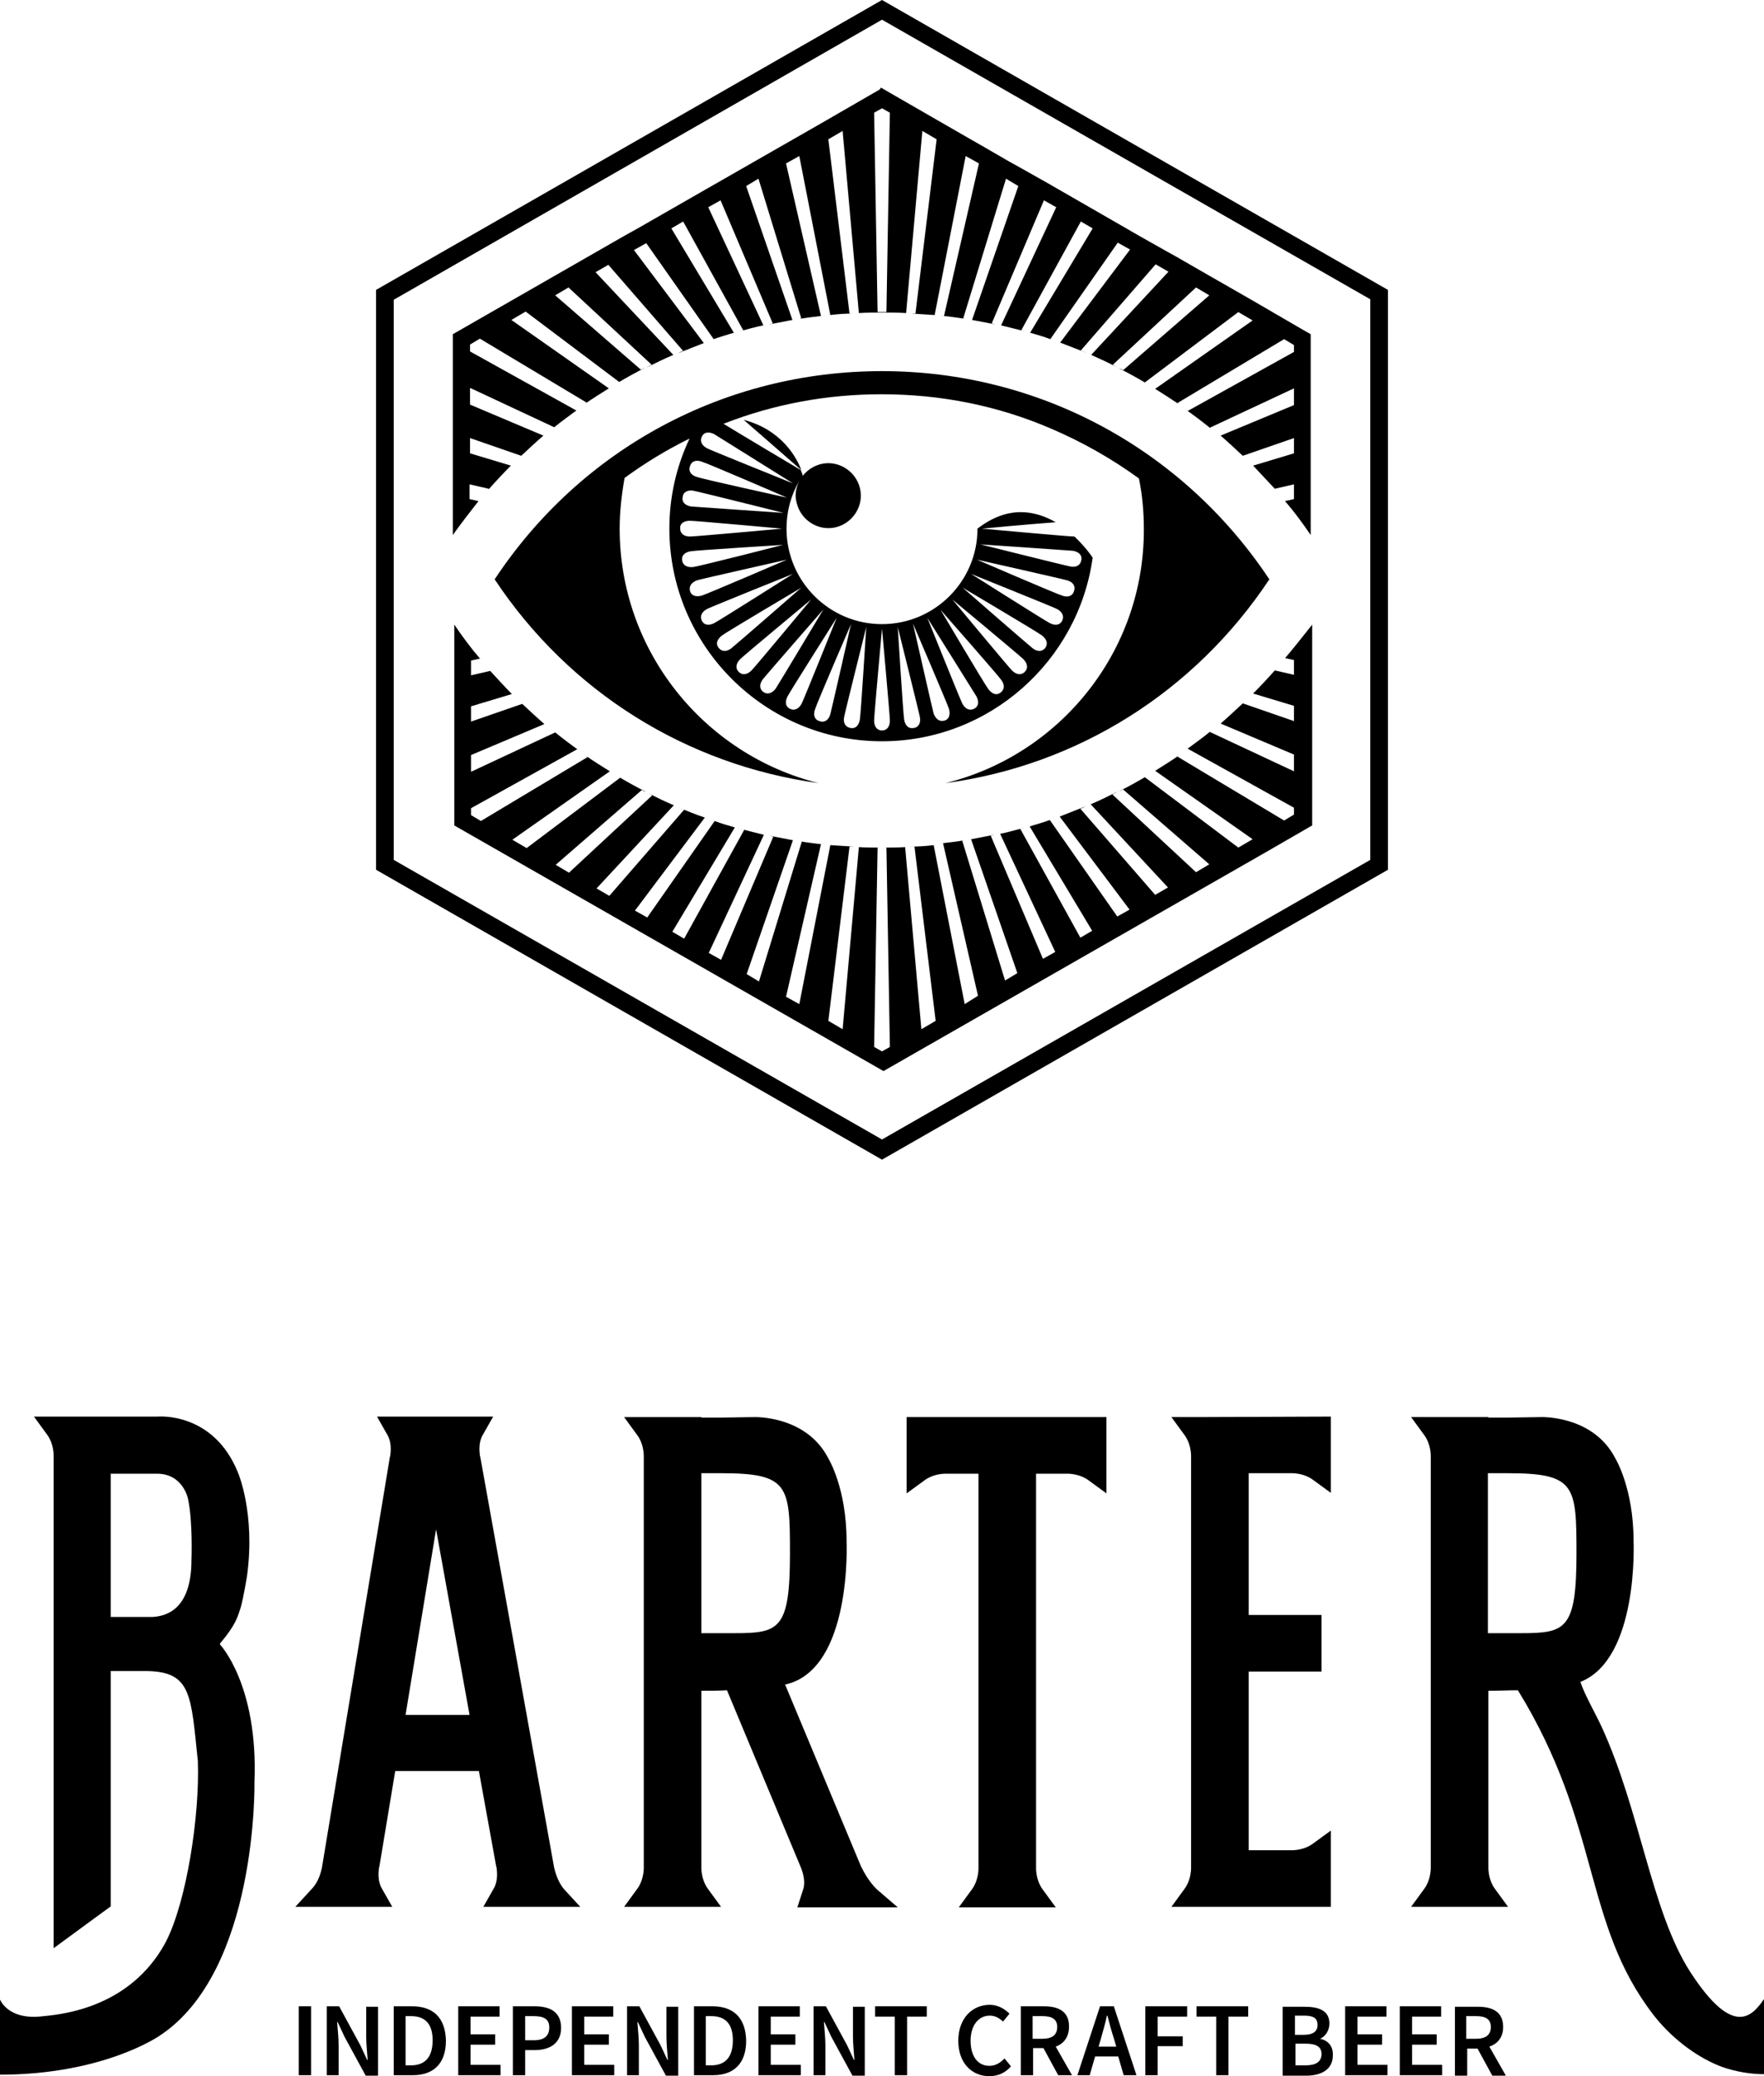
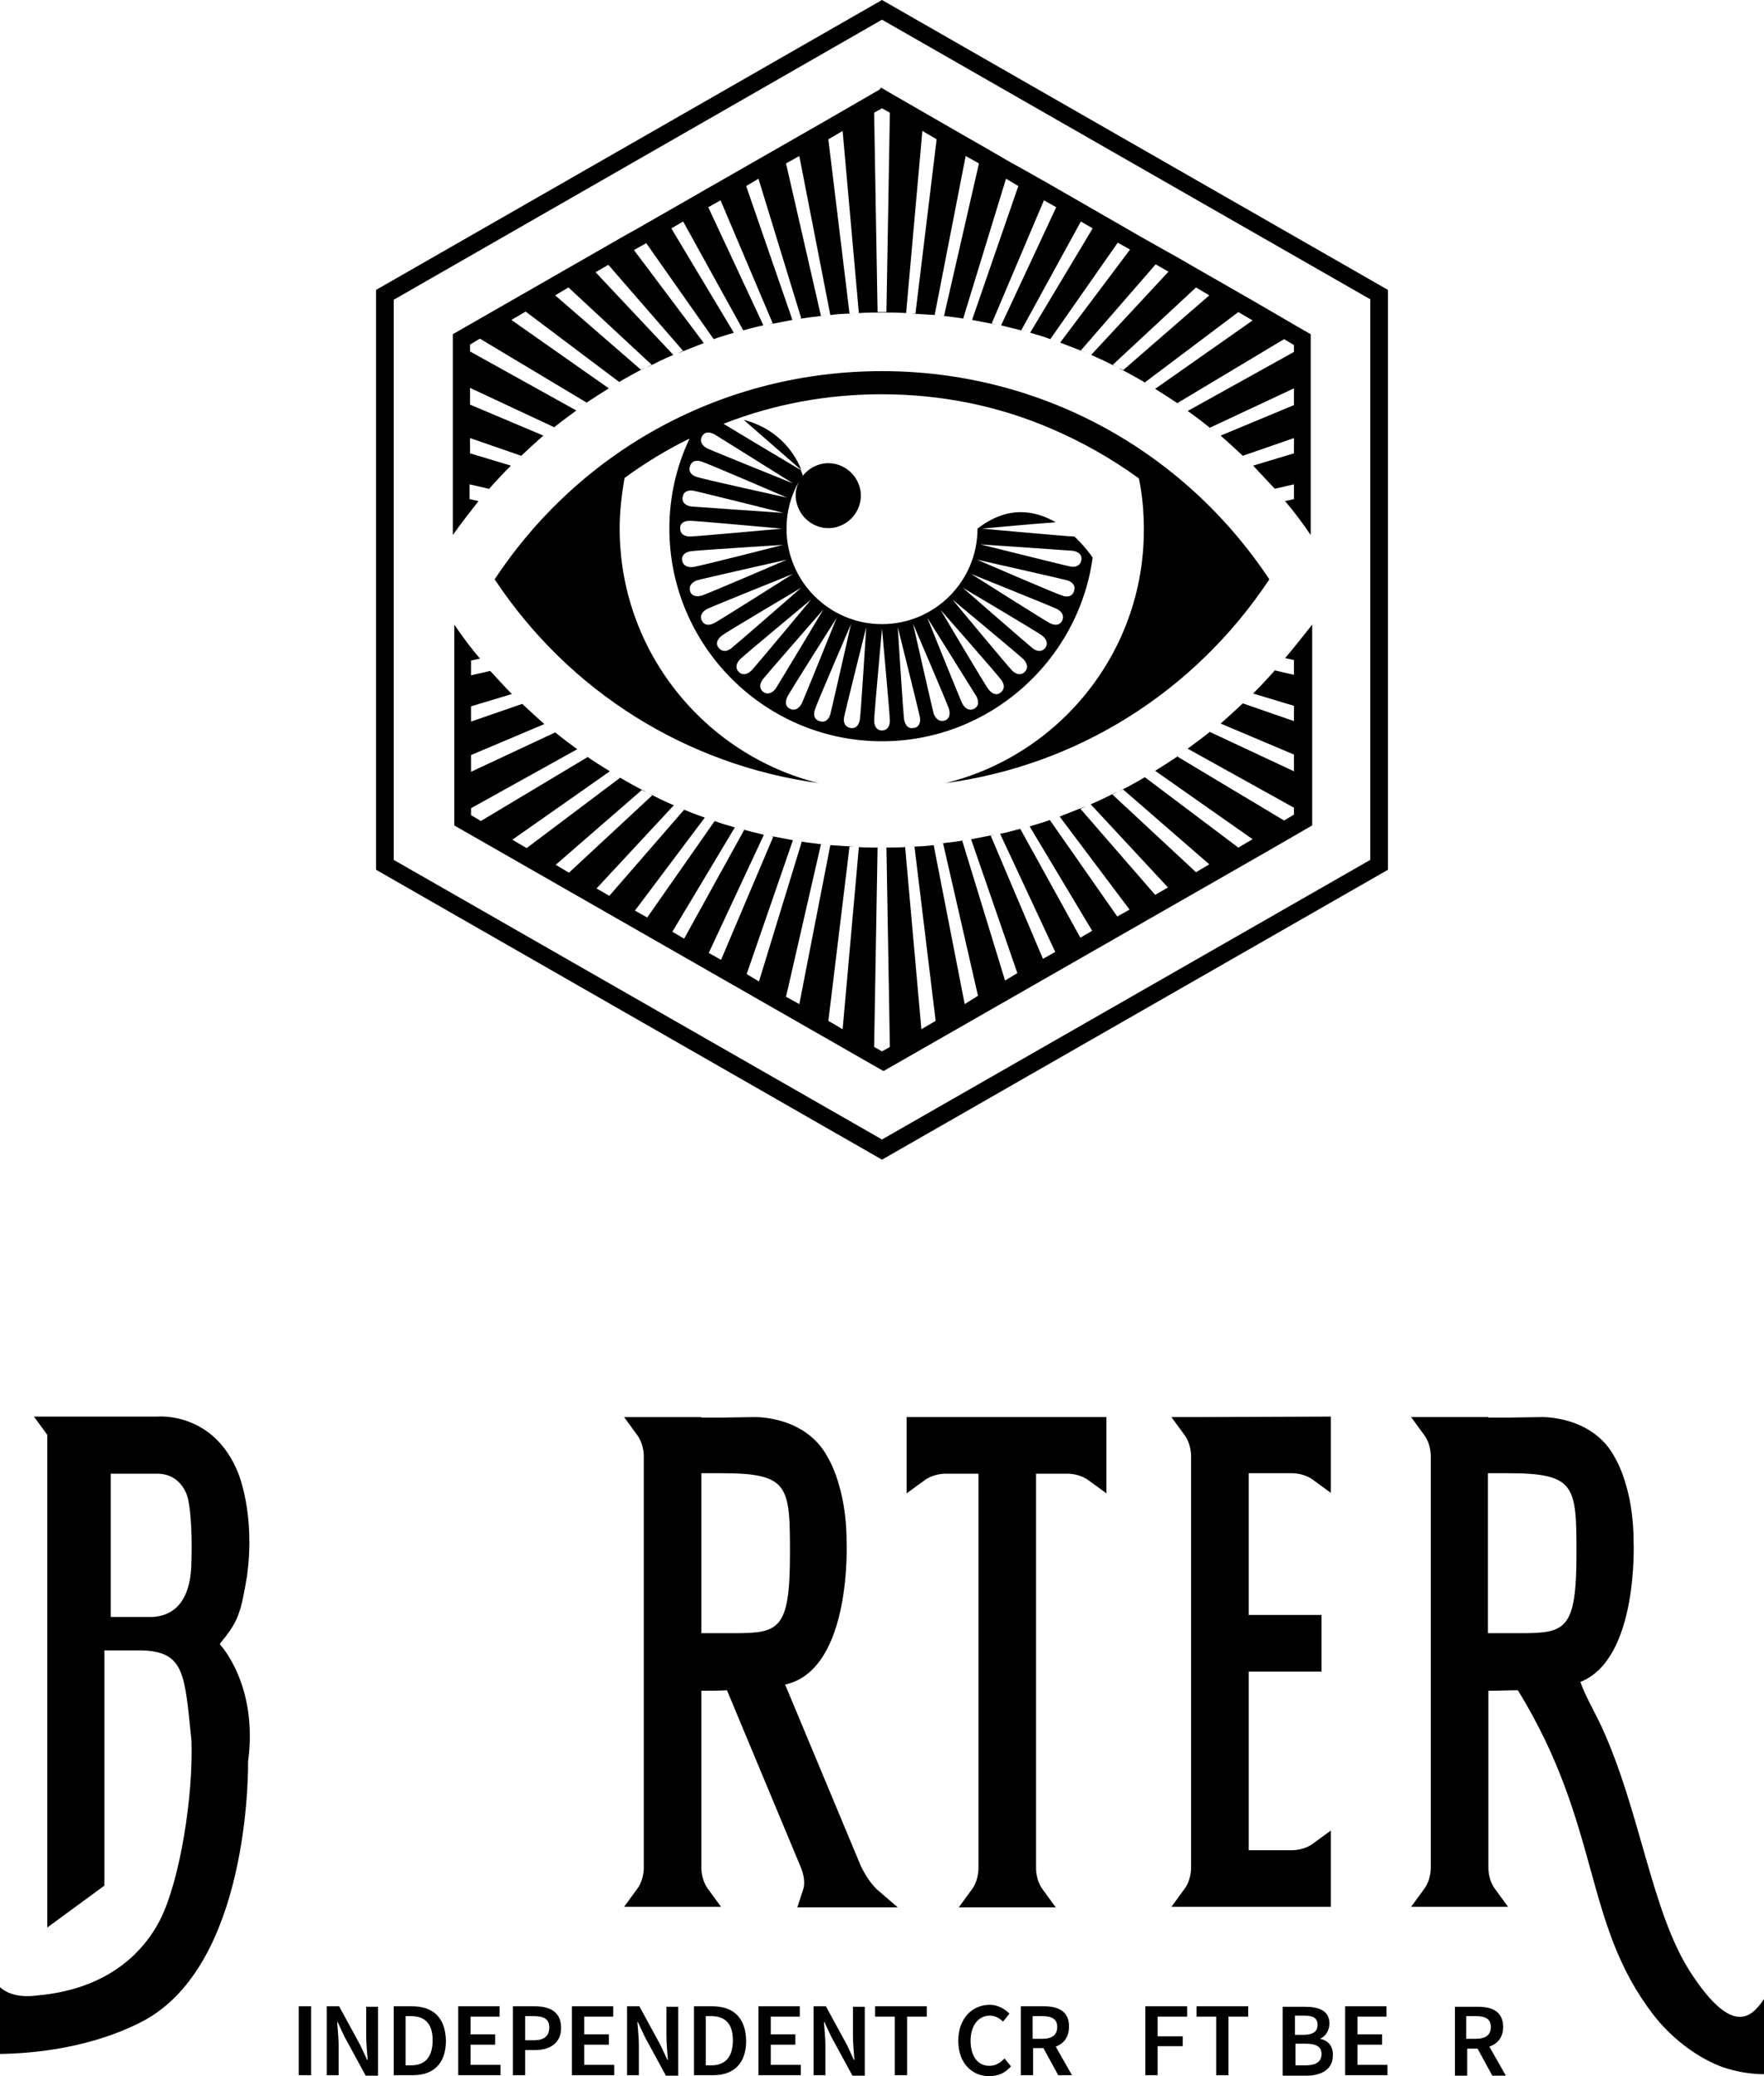
<svg xmlns="http://www.w3.org/2000/svg" version="1.1" x="0px" y="0px" viewBox="0 0 358.4 421.8" style="enable-background:new 0 0 358.4 421.8;" xml:space="preserve">
  <g id="BG">
</g>
  <g id="Ebene_1">
    <g>
      <g>
        <g>
          <path d="M175.1,379.5l-0.2-0.4c0,0,0,0,0,0l0,0l-15.4-36.9c0.1,0,0.2,0,0.2,0c13.5-3.2,12.3-29.1,12.3-29.1      c0-10.8-3.7-16.8-3.7-16.8c-4.5-8.8-15.1-8.4-15.1-8.4l-6.7,0.1h-4v-0.1h-10.7h-1h-4l2.7,3.7c1.1,1.5,1.3,3.4,1.3,4.2v83.7      c0,0.8-0.2,2.7-1.3,4.2l-2.7,3.7h4h1h9.7h1h4l-2.7-3.7c-1.1-1.5-1.3-3.4-1.3-4.2v-36h0.1c1.8,0,3.5,0,5.1-0.1l15.1,36.2      c0.3,0.8,0.9,2.7,0.4,4.2l-1.2,3.7h4h1h10.4h1h4l-4.3-3.7C176.5,382.2,175.5,380.3,175.1,379.5z M142.5,331.8v-32.5h4      c13.8,0,14,2.5,14,16.3c0,15.5-2.2,16.2-11.3,16.2C145.9,331.8,143.8,331.8,142.5,331.8z" />
-           <path d="M112.6,379.5l-15-83.4l0,0l0,0l-0.1-0.4c-0.1-0.8-0.3-2.7,0.6-4.2l2.1-3.7h-2.3h-1.7h-1h-2.3h-0.5h-6.9h-1h-2.8h-1h-0.3      h-3.8l2.1,3.7c0.9,1.5,0.7,3.4,0.6,4.2l-0.1,0.4l0,0h0l-13.8,83.4c-0.2,0.8-0.6,2.7-2,4.2l-3.4,3.7h4h1h9.7h1h4l-2.1-3.7      c-0.9-1.5-0.7-3.4-0.6-4.2l0.1-0.4c0,0,0,0,0,0h0l3.2-19.3h17l3.5,19.3l0,0l0,0l0.1,0.4c0.1,0.8,0.3,2.7-0.6,4.2l-2.1,3.7h4h1      h9.7h1h4l-3.4-3.7C113.3,382.2,112.8,380.3,112.6,379.5z M82.4,348.4l6.2-37.7l6.8,37.7H82.4z" />
          <path d="M198.8,287.9h-14.6v10.5v1v4l3.7-2.7c1.5-1.1,3.4-1.3,4.2-1.3h6.7v80.2c0,0.8-0.2,2.7-1.3,4.2l-2.7,3.7h4h1h9.7h1h4      l-2.7-3.7c-1.1-1.5-1.3-3.4-1.3-4.2v-80.2h6.4c0.8,0,2.7,0.2,4.2,1.3l3.7,2.7v-4v-1v-10.5h-14.3H198.8z" />
          <path d="M243,287.9h-1h-4l2.7,3.7c1.1,1.5,1.3,3.4,1.3,4.2v83.7c0,0.8-0.2,2.7-1.3,4.2l-2.7,3.7h4h1h10.7h16.7v-10.5v-1v-4      l-3.7,2.7c-1.5,1.1-3.4,1.3-4.2,1.3h-8.8v-36.3h14.8v-11.5h-14.8v-28.8h8.8c0.8,0,2.7,0.2,4.2,1.3l3.7,2.7v-4v-1v-10.5      L243,287.9L243,287.9z" />
-           <path d="M44.7,334.1C44.7,334.1,44.7,334.1,44.7,334.1c0-0.1,0-0.2,0-0.2c3.3-3.9,3.6-5.5,4.2-7.3c0.6-2.1,1.3-6.5,1.3-6.5      c1.7-12.6-1.8-20.8-1.8-20.8c-5-12.6-16.4-11.5-16.4-11.5h-9.4h-0.6H11.9h-1h-4l2.7,3.7c1.1,1.5,1.3,3.4,1.3,4.2v100.1l11.6-8.5      v-47.8h7.5c8.9,0.2,8.8,4.9,10.2,18.3c0.4,11.1-2.3,28.6-6.5,36.7c-4.3,8.1-12.4,14-24.8,15.1c-7.5,1-9-3.6-9-3.6v15.5      c21.2,0,32.5-7.9,32.5-7.9c20-13.1,19.3-51.5,19.3-51.5C52.5,342.3,44.7,334.1,44.7,334.1z M31.9,299.4c5.3,0,6.3,5.1,6.3,5.1      c1,4.7,0.7,12.4,0.7,12.4c0,10-5,11.4-7.8,11.6h-8.6v-29.1H31.9z" />
+           <path d="M44.7,334.1C44.7,334.1,44.7,334.1,44.7,334.1c0-0.1,0-0.2,0-0.2c3.3-3.9,3.6-5.5,4.2-7.3c0.6-2.1,1.3-6.5,1.3-6.5      c1.7-12.6-1.8-20.8-1.8-20.8c-5-12.6-16.4-11.5-16.4-11.5h-9.4h-0.6H11.9h-1h-4l2.7,3.7v100.1l11.6-8.5      v-47.8h7.5c8.9,0.2,8.8,4.9,10.2,18.3c0.4,11.1-2.3,28.6-6.5,36.7c-4.3,8.1-12.4,14-24.8,15.1c-7.5,1-9-3.6-9-3.6v15.5      c21.2,0,32.5-7.9,32.5-7.9c20-13.1,19.3-51.5,19.3-51.5C52.5,342.3,44.7,334.1,44.7,334.1z M31.9,299.4c5.3,0,6.3,5.1,6.3,5.1      c1,4.7,0.7,12.4,0.7,12.4c0,10-5,11.4-7.8,11.6h-8.6v-29.1H31.9z" />
          <path d="M343.4,400.6c-7.9-12.3-10.1-32.6-18-49.8c-1.2-2.6-3.5-6.6-4.3-9.1c11.9-4.7,10.8-28.6,10.8-28.6      c0-10.8-3.7-16.8-3.7-16.8c-4.5-8.8-15.1-8.4-15.1-8.4l-6.7,0.1h-4v-0.1h-10.7h-1h-4l2.7,3.7c1.1,1.5,1.3,3.4,1.3,4.2v83.7      c0,0.8-0.2,2.7-1.3,4.2l-2.7,3.7h4h1h9.7h1h4l-2.7-3.7c-1.1-1.5-1.3-3.4-1.3-4.2v-36h0.1c2.1,0,4.1-0.1,5.9-0.1l0,0      c17,27.7,13.1,47.2,27.5,65.9c3.3,4.3,8.2,8.3,13.4,10.4c0,0,4,1.7,9.2,1.7V406C356.2,409.3,352.4,414.5,343.4,400.6z       M302.3,331.8v-32.5h4c13.8,0,14,2.5,14,16.3c0,15.5-2.2,16.2-11.3,16.2C305.7,331.8,303.6,331.8,302.3,331.8z" />
        </g>
        <g>
          <rect x="60.7" y="407.6" width="2.5" height="14" />
          <path d="M74.4,413.7c0,1.6,0.2,3.3,0.3,4.8h-0.1l-1.4-3l-4.3-7.9h-2.5v14h2.4v-6.1c0-1.6-0.2-3.2-0.3-4.7h0.1l1.4,3l4.3,7.9h2.5      v-14h-2.4V413.7z" />
          <path d="M83.7,407.6h-3.7v14h3.9c4.2,0,6.7-2.4,6.7-7C90.5,409.9,88,407.6,83.7,407.6z M83.5,419.6h-1.1v-10h1.1      c2.8,0,4.4,1.5,4.4,4.9C87.9,418,86.3,419.6,83.5,419.6z" />
          <polygon points="95.6,415.4 100.6,415.4 100.6,413.3 95.6,413.3 95.6,409.7 101.5,409.7 101.5,407.6 93.1,407.6 93.1,421.6       101.7,421.6 101.7,419.5 95.6,419.5     " />
          <path d="M108.6,407.6h-4.4v14h2.5v-5.1h2c3,0,5.3-1.4,5.3-4.5C114,408.7,111.7,407.6,108.6,407.6z M108.5,414.5h-1.8v-4.9h1.7      c2.1,0,3.2,0.6,3.2,2.3C111.6,413.6,110.6,414.5,108.5,414.5z" />
          <polygon points="118.7,415.4 123.7,415.4 123.7,413.3 118.7,413.3 118.7,409.7 124.6,409.7 124.6,407.6 116.2,407.6       116.2,421.6 124.8,421.6 124.8,419.5 118.7,419.5     " />
          <path d="M135.4,413.7c0,1.6,0.2,3.3,0.3,4.8h-0.1l-1.4-3l-4.3-7.9h-2.5v14h2.4v-6.1c0-1.6-0.2-3.2-0.3-4.7h0.1l1.4,3l4.3,7.9      h2.5v-14h-2.4V413.7z" />
          <path d="M144.7,407.6H141v14h3.9c4.2,0,6.7-2.4,6.7-7C151.5,409.9,149,407.6,144.7,407.6z M144.5,419.6h-1.1v-10h1.1      c2.8,0,4.4,1.5,4.4,4.9C148.9,418,147.3,419.6,144.5,419.6z" />
          <polygon points="156.6,415.4 161.6,415.4 161.6,413.3 156.6,413.3 156.6,409.7 162.5,409.7 162.5,407.6 154.1,407.6       154.1,421.6 162.7,421.6 162.7,419.5 156.6,419.5     " />
          <path d="M173.3,413.7c0,1.6,0.2,3.3,0.3,4.8h-0.1l-1.4-3l-4.3-7.9h-2.5v14h2.4v-6.1c0-1.6-0.2-3.2-0.3-4.7h0.1l1.4,3l4.3,7.9      h2.5v-14h-2.4V413.7z" />
          <polygon points="177.8,409.7 181.8,409.7 181.8,421.6 184.3,421.6 184.3,409.7 188.3,409.7 188.3,407.6 177.8,407.6     " />
          <path d="M201,419.7c-2.3,0-3.8-1.9-3.8-5.1c0-3.1,1.6-5.1,3.9-5.1c1.1,0,1.9,0.5,2.7,1.2l1.3-1.6c-0.9-0.9-2.3-1.8-4-1.8      c-3.5,0-6.4,2.7-6.4,7.3c0,4.6,2.8,7.2,6.3,7.2c1.8,0,3.3-0.7,4.4-2l-1.3-1.6C203.2,419.1,202.3,419.7,201,419.7z" />
          <path d="M217.2,411.7c0-3.1-2.2-4.1-5.1-4.1h-4.7v14h2.5v-5.5h2.1l3,5.5h2.8l-3.3-5.8C216.1,415.2,217.2,413.9,217.2,411.7z       M209.8,409.6h2c1.9,0,3,0.6,3,2.2c0,1.6-1,2.4-3,2.4h-2V409.6z" />
-           <path d="M223.5,407.6l-4.6,14h2.5l1.1-3.8h4.7l1.1,3.8h2.6l-4.6-14H223.5z M223.2,415.8l0.5-1.7c0.4-1.5,0.9-3.1,1.2-4.6h0.1      c0.4,1.5,0.8,3.1,1.3,4.6l0.5,1.7H223.2z" />
          <polygon points="232.7,421.6 235.2,421.6 235.2,415.7 240.3,415.7 240.3,413.7 235.2,413.7 235.2,409.7 241.2,409.7       241.2,407.6 232.7,407.6     " />
          <polygon points="243.1,409.7 247.1,409.7 247.1,421.6 249.6,421.6 249.6,409.7 253.6,409.7 253.6,407.6 243.1,407.6     " />
          <path d="M268.2,414.2L268.2,414.2c1.2-0.5,1.9-1.8,1.9-3.1c0-2.6-2.1-3.4-5-3.4h-4.5v14h4.8c3.1,0,5.4-1.3,5.4-4.1      C270.9,415.6,269.7,414.5,268.2,414.2z M263.2,409.5h1.8c1.8,0,2.7,0.5,2.7,1.9c0,1.2-0.8,2-2.8,2h-1.8V409.5z M265.3,419.6      h-2.1v-4.4h2.1c2.1,0,3.2,0.6,3.2,2.1C268.5,418.9,267.3,419.6,265.3,419.6z" />
          <polygon points="275.8,415.4 280.8,415.4 280.8,413.3 275.8,413.3 275.8,409.7 281.7,409.7 281.7,407.6 273.3,407.6       273.3,421.6 281.9,421.6 281.9,419.5 275.8,419.5     " />
-           <polygon points="286.9,415.4 291.9,415.4 291.9,413.3 286.9,413.3 286.9,409.7 292.8,409.7 292.8,407.6 284.4,407.6       284.4,421.6 293,421.6 293,419.5 286.9,419.5     " />
          <path d="M305.9,421.6l-3.3-5.8c1.7-0.6,2.8-1.9,2.8-4c0-3.1-2.2-4.1-5.1-4.1h-4.7v14h2.5v-5.5h2.1l3,5.5H305.9z M297.9,409.6h2      c1.9,0,3,0.6,3,2.2c0,1.6-1,2.4-3,2.4h-2V409.6z" />
        </g>
        <path d="M358.4,421.6" />
        <path d="M0,421.6" />
      </g>
      <g>
        <path d="M178.7,18.2L178.7,18.2l-9,5.2l0.2-0.1l-0.5,0.3l0.3-0.2l-1.9,1.1v0l-22.7,13v0l-1.4,0.8l0.5-0.3l-1.7,1l1.2-0.7l-15.7,9     l1.2-0.7l-2.5,1.4v0L92,67.9v40.8c1.7-2.4,3.5-4.7,5.3-7c0,0-0.1,0.1-0.1,0.1l-1.8-0.4v-3l3.9,0.9c0,0,0,0,0,0.1     c1.5-1.7,3-3.3,4.5-4.8c0,0,0,0,0,0l-8.3-2.5V89l10.4,3.6c1.5-1.4,3-2.8,4.5-4.1l-14.9-6.3v-3.4l17.1,8c1.6-1.3,3.3-2.5,4.9-3.7     c-0.1,0.1-0.3,0.2-0.4,0.3l-21.6-12v-1.4l2-1.2l21.7,13c-0.1,0.1-0.2,0.2-0.3,0.2c1.6-1.1,3.2-2.1,4.8-3.1L103.9,65l2.9-1.7     l19,14.3c1.7-1,3.5-2,5.3-2.9c-0.3,0.1-0.6,0.3-0.9,0.4L112.8,60l2.7-1.6l16.9,15.7c-0.4,0.2-0.8,0.4-1.1,0.6     c1.8-0.9,3.6-1.8,5.5-2.6L121,55.3l2.6-1.5l15.2,17.5c-0.4,0.1-0.7,0.3-1.1,0.5c1.7-0.7,3.5-1.4,5.3-2.1l-14.2-18.9l2.5-1.4     L145,68.9c1.4-0.5,2.8-0.9,4.1-1.3l-12.7-21.2l2.4-1.4l12.2,22.1c-0.2,0.1-0.5,0.1-0.7,0.2c1.6-0.4,3.2-0.9,4.8-1.2l-11.2-24     l2.5-1.4l10.6,25c-0.2,0.1-0.5,0.1-0.7,0.2c1.6-0.3,3.1-0.6,4.7-0.9l-9.4-27.2l2.5-1.5l8.7,28.4c-0.2,0-0.3,0.1-0.4,0.1     c1.7-0.3,3.5-0.5,5.2-0.7c-0.3,0-0.6,0.1-0.8,0.1l-7.1-31l2.7-1.5l6.3,32.3c1.6-0.2,3.2-0.3,4.8-0.3c-0.3,0-0.6,0-0.9,0     l-4.3-35.4l2.9-1.7l3.3,37c1.6-0.1,3.2-0.1,4.8-0.1c1.6,0,3.2,0,4.8,0.1l3.3-37l2.9,1.7l-4.3,35.4c-0.3,0-0.6,0-0.9,0     c1.6,0.1,3.2,0.2,4.8,0.3l6.3-32.3l2.7,1.5l-7.1,31c-0.3,0-0.6-0.1-0.8-0.1c1.7,0.2,3.5,0.4,5.2,0.7c-0.2,0-0.3-0.1-0.5-0.1     l8.7-28.4l2.5,1.5l-9.4,27.2c1.6,0.3,3.2,0.6,4.7,0.9c-0.2-0.1-0.5-0.1-0.7-0.2l10.6-25l2.5,1.4l-11.2,24     c1.6,0.4,3.2,0.8,4.8,1.2c-0.2-0.1-0.5-0.1-0.7-0.2L219.6,45l2.4,1.4l-12.7,21.2c1.4,0.4,2.8,0.8,4.1,1.3l13.7-19.6l2.5,1.4     l-14.2,18.9c1.8,0.7,3.6,1.4,5.4,2.1c-0.4-0.2-0.8-0.3-1.2-0.5l15.2-17.5l2.6,1.5l-15.7,16.9c1.8,0.8,3.7,1.7,5.5,2.6     c-0.4-0.2-0.8-0.4-1.1-0.6l16.9-15.7l2.7,1.6l-17.5,15.2c-0.3-0.2-0.6-0.3-0.9-0.4c1.8,0.9,3.6,1.9,5.3,2.9c0,0,0,0,0,0l19-14.3     l2.9,1.7l-19.8,13.9c1.6,1,3.3,2.1,4.8,3.1c-0.1-0.1-0.2-0.2-0.3-0.2l21.7-13l2,1.2v1.4l-21.6,12c-0.1-0.1-0.3-0.2-0.4-0.3     c1.7,1.2,3.3,2.4,4.9,3.7l17.1-8v3.4L248,88.5c1.5,1.3,3,2.7,4.5,4.1l10.4-3.6v3.1l-8.3,2.5c0,0,0,0,0,0c1.5,1.6,3,3.2,4.5,4.8     c0,0,0,0-0.1-0.1l3.9-0.9v3l-1.8,0.4c0,0,0-0.1-0.1-0.1c1.9,2.2,3.6,4.5,5.3,7v0v-1.6v-6.3v-3.1v-6.6v-3.3v-7.1v-3.5v-7.8v-1.5     l-2.1-1.2v0l-6.7-3.9v0l-3.1-1.8v0l-6.1-3.5v0l-2.8-1.6v0l-6.6-3.8l-1.8-1v0l-5.5-3.1v0l-2.6-1.5l0.7,0.4l-13.9-8v0l-2.6-1.5     l-5.5-3.1v0l-2.7-1.5v0l-5.7-3.3l0,0v0l-2.8-1.6v0l-15.8-9.1v0l-1.7-1L178.7,18.2z M180.1,63.4c-0.3,0-0.6,0-0.9,0     c-0.3,0-0.6,0-0.9,0l-0.7-40.5l1.6-0.9l1.6,0.9L180.1,63.4z" />
        <path d="M261.1,133.7l1.8,0.4v3l-3.9-0.9c0,0,0,0,0.1-0.1c-1.5,1.7-3,3.3-4.5,4.8c0,0,0,0,0,0l8.3,2.5v3.1l-10.4-3.6     c-1.5,1.4-3,2.8-4.5,4.1l14.9,6.3v3.4l-17.1-8c-1.6,1.3-3.3,2.5-4.9,3.7c0.1-0.1,0.3-0.2,0.4-0.3l21.6,12v1.4l-2,1.2l-21.7-13     c0.1-0.1,0.2-0.2,0.3-0.2c-1.6,1.1-3.2,2.1-4.8,3.1l19.8,13.9l-2.9,1.7l-19-14.3c0,0,0,0,0,0c-1.7,1-3.5,2-5.3,2.9     c0.3-0.1,0.6-0.3,0.9-0.4l17.5,15.2l-2.7,1.6L226,161.4c0.4-0.2,0.8-0.4,1.1-0.6c-1.8,0.9-3.6,1.8-5.5,2.6l15.7,16.9l-2.6,1.5     l-15.2-17.5c0.4-0.1,0.7-0.3,1.1-0.5c-1.8,0.7-3.5,1.4-5.3,2.1l14.2,18.9l-2.5,1.4l-13.7-19.6c-1.4,0.5-2.8,0.9-4.1,1.3     l12.7,21.2l-2.4,1.4l-12.2-22.1c0.2-0.1,0.5-0.1,0.7-0.2c-1.6,0.4-3.2,0.9-4.8,1.2l11.2,24l-2.5,1.4l-10.6-25     c0.2-0.1,0.5-0.1,0.7-0.2c-1.6,0.3-3.1,0.6-4.7,0.9l9.4,27.2l-2.5,1.5l-8.7-28.4c0.2,0,0.3-0.1,0.5-0.1c-1.7,0.3-3.5,0.5-5.2,0.7     c0.3,0,0.5-0.1,0.8-0.1l7.1,31L196,204l-6.3-32.3c-1.6,0.2-3.2,0.3-4.8,0.3c0.3,0,0.6,0,0.9,0l4.3,35.4l-2.9,1.7l-3.3-37     c0,0,0,0,0.1,0c-1.6,0.1-3.1,0.1-4.7,0.1c0.3,0,0.5,0,0.8,0l0.7,40.5l-1.6,0.9l-1.6-0.9l0.7-40.5c0.3,0,0.5,0,0.8,0     c-1.6,0-3.2,0-4.7-0.1c0,0,0,0,0.1,0l-3.3,37l-2.9-1.7l4.3-35.4c0.3,0,0.6,0,0.9,0c-1.6-0.1-3.2-0.2-4.8-0.3l-6.3,32.3l-2.7-1.5     l7.1-31c0.3,0,0.5,0.1,0.8,0.1c-1.7-0.2-3.5-0.4-5.2-0.7c0.2,0,0.3,0.1,0.5,0.1l-8.7,28.4l-2.5-1.5l9.4-27.2     c-1.6-0.3-3.1-0.6-4.7-0.9c0.2,0.1,0.5,0.1,0.7,0.2l-10.6,25l-2.5-1.4l11.2-24c-1.6-0.4-3.2-0.8-4.7-1.2c0.2,0.1,0.5,0.1,0.7,0.2     l-12.2,22.1l-2.4-1.4l12.7-21.2c-1.4-0.4-2.8-0.8-4.1-1.3l-13.7,19.6l-2.5-1.4l14.2-18.9c-1.8-0.6-3.5-1.3-5.2-2     c0.3,0.1,0.6,0.3,1,0.4l-15.2,17.5l-2.6-1.5l15.7-16.9c-1.9-0.8-3.7-1.7-5.5-2.6c0.4,0.2,0.8,0.4,1.1,0.6l-16.9,15.7l-2.7-1.6     l17.5-15.2c0.3,0.2,0.6,0.3,0.9,0.4c-1.8-0.9-3.6-1.9-5.3-2.9c0,0,0,0,0,0l-19,14.3l-2.9-1.7l19.8-13.9c-1.6-1-3.2-2-4.8-3.1     c0.1,0.1,0.2,0.2,0.3,0.2l-21.7,13l-2-1.2v-1.4l21.6-12c0.1,0.1,0.3,0.2,0.4,0.3c-1.7-1.2-3.3-2.4-4.9-3.7l-17.1,8v-3.4l14.9-6.3     c-1.5-1.3-3-2.7-4.5-4.1l-10.4,3.6v-3.1l8.3-2.5c0,0,0,0,0,0c-1.5-1.5-3-3.2-4.5-4.8c0,0,0,0,0.1,0.1l-3.9,0.9v-3l1.8-0.4     c0,0,0,0.1,0.1,0.1c-1.9-2.2-3.6-4.5-5.3-7v40.8l87.2,49.9l76.7-43.9l-0.9,0.5l1.6-0.9l9.7-5.6v-1.5v0v-7.8v-3.5v-7.1v-3.3v-6.6     v-3.1v-6.3v-1.6v0C264.7,129.3,262.9,131.6,261.1,133.7C261.1,133.8,261.1,133.8,261.1,133.7z" />
        <path d="M192.1,159.1c26.8-3.6,50.6-18.5,65.8-41.4c-17.6-26.5-46.8-42.3-78.7-42.3c-31.9,0-61.1,15.7-78.7,42.3     c15.2,22.9,39,37.7,65.8,41.4c-23.2-5.8-40.4-26.8-40.4-51.7c0-3.5,0.4-6.9,1-10.3c4.1-3,8.5-5.7,13.2-8     c-2.7,5.7-4.1,11.9-4.1,18.3c0,23.8,19.4,43.2,43.2,43.2c21.8,0,39.9-16.3,42.8-37.3c-0.3-0.5-1.6-2.3-3.7-4.3c0,0-0.1,0-0.1,0     c-1.1,0-18.7-1.6-18.7-1.6s9.5-0.9,15-1.3c-4.2-2.4-9.7-3.5-15.9,1.3c0,10.7-8.7,19.4-19.4,19.4c-10.7,0-19.4-8.7-19.4-19.4     c0-3.5,0.9-6.8,2.6-9.7c-0.7,1.4-1,3-0.5,4.6c0.9,3.5,4.5,5.7,8,4.8c3.5-0.9,5.7-4.5,4.8-8c-0.9-3.5-4.5-5.7-8-4.8     c-1.5,0.4-2.8,1.3-3.7,2.5c0-0.1,0.1-0.1,0.1-0.2l0,0c0,0-0.1-0.4-0.4-1.1c-0.2-0.1-13.1-7.8-15.7-9.4c10.2-4,21-6,32.1-6     c12,0,23.6,2.3,34.5,7c6.3,2.7,12.3,6.1,17.8,10.1c0.7,3.4,1,6.8,1,10.3C232.5,132.4,215.3,153.4,192.1,159.1z M140.9,99.7     c1.1,0.2,18.3,4.5,18.3,4.5s-17.7-1.2-18.8-1.3c-1.1-0.2-1.9-0.8-1.7-1.9C138.8,99.9,139.8,99.5,140.9,99.7z M140.2,105.8     c1.1,0,18.7,1.6,18.7,1.6s-17.6,1.6-18.7,1.6c-1.1,0-2-0.5-2-1.6C138.1,106.3,139,105.8,140.2,105.8z M138.6,113.9     c-0.2-1.1,0.6-1.7,1.7-1.9c1.1-0.2,18.8-1.3,18.8-1.3s-17.2,4.4-18.3,4.5C139.8,115.3,138.8,115,138.6,113.9z M218,111.9     c1.1,0.2,1.9,0.8,1.7,1.9s-1.1,1.5-2.2,1.3c-1.1-0.2-18.3-4.5-18.3-4.5S216.9,111.8,218,111.9z M216.8,117.9     c1.1,0.3,1.8,1.1,1.4,2.2c-0.3,1.1-1.4,1.3-2.4,0.9c-1.1-0.3-17.3-7.3-17.3-7.3S215.8,117.6,216.8,117.9z M214.7,123.7     c1,0.5,1.6,1.4,1.1,2.4c-0.5,1-1.5,1-2.5,0.5c-1-0.5-16-10-16-10S213.7,123.2,214.7,123.7z M211.7,129.1c0.9,0.7,1.3,1.6,0.7,2.5     c-0.7,0.9-1.7,0.8-2.6,0.1c-0.9-0.7-14.2-12.3-14.2-12.3S210.8,128.4,211.7,129.1z M207.9,133.9c0.8,0.8,1.1,1.8,0.3,2.6     c-0.8,0.8-1.8,0.5-2.6-0.3c-0.8-0.8-12.1-14.4-12.1-14.4S207.1,133.1,207.9,133.9z M203.4,138.1c0.7,0.9,0.8,1.9-0.1,2.6     c-0.9,0.7-1.8,0.2-2.5-0.7c-0.7-0.9-9.7-16.1-9.7-16.1S202.8,137.2,203.4,138.1z M198.4,141.5c0.5,1,0.5,2-0.5,2.5     c-1,0.5-1.9-0.1-2.4-1.1c-0.5-1-7.1-17.4-7.1-17.4S197.8,140.5,198.4,141.5z M192.8,144c0.3,1.1,0.1,2.1-0.9,2.4     c-1.1,0.3-1.8-0.4-2.2-1.4c-0.3-1.1-4.2-18.3-4.2-18.3S192.5,143,192.8,144z M186.9,145.7c0.2,1.1-0.2,2.1-1.3,2.2     c-1.1,0.2-1.7-0.6-1.9-1.7c-0.2-1.1-1.3-18.8-1.3-18.8S186.7,144.6,186.9,145.7z M179.2,127.7c0,0,1.6,17.6,1.6,18.7     c0,1.1-0.5,2-1.6,2c-1.1,0-1.6-0.9-1.6-2C177.6,145.3,179.2,127.7,179.2,127.7z M174.7,146.2c-0.2,1.1-0.8,1.9-1.9,1.7     c-1.1-0.2-1.5-1.1-1.3-2.2c0.2-1.1,4.5-18.3,4.5-18.3S174.9,145.1,174.7,146.2z M168.7,145.1c-0.3,1.1-1.1,1.8-2.2,1.4     c-1.1-0.3-1.3-1.4-0.9-2.4c0.3-1.1,7.3-17.3,7.3-17.3S169,144,168.7,145.1z M162.9,142.9c-0.5,1-1.4,1.6-2.4,1.1     c-1-0.5-1-1.5-0.5-2.5c0.5-1,10-16,10-16S163.4,141.9,162.9,142.9z M167.3,123.8c0,0-9.1,15.2-9.7,16.1c-0.7,0.9-1.6,1.3-2.5,0.7     c-0.9-0.7-0.8-1.7-0.1-2.6C155.6,137.2,167.3,123.8,167.3,123.8z M152.7,136.2c-0.8,0.8-1.8,1.1-2.6,0.3     c-0.8-0.8-0.5-1.8,0.3-2.6c0.8-0.8,14.4-12.1,14.4-12.1S153.5,135.4,152.7,136.2z M148.6,131.7c-0.9,0.7-1.9,0.8-2.6-0.1     c-0.7-0.9-0.2-1.8,0.7-2.5c0.9-0.7,16.1-9.7,16.1-9.7S149.5,131,148.6,131.7z M145.1,126.6c-1,0.5-2,0.5-2.5-0.5     c-0.5-1,0.1-1.9,1.1-2.4c1-0.5,17.4-7.1,17.4-7.1S146.1,126.1,145.1,126.6z M159.9,113.7c0,0-16.3,7-17.3,7.3     c-1.1,0.3-2.1,0.1-2.4-0.9c-0.3-1.1,0.4-1.8,1.4-2.2C142.6,117.6,159.9,113.7,159.9,113.7z M141.6,96.9c-1.1-0.3-1.8-1.1-1.4-2.2     c0.3-1.1,1.4-1.3,2.4-0.9c1.1,0.3,17.3,7.3,17.3,7.3S142.6,97.3,141.6,96.9z M161.1,98.2c0,0-16.4-6.6-17.4-7.1     c-1-0.5-1.6-1.4-1.1-2.4c0.5-1,1.5-1,2.5-0.5C146.1,88.8,161.1,98.2,161.1,98.2z" />
        <path d="M162.8,95.5c-0.9-2.5-4-8.2-11.7-10.2C155.1,88.8,162.6,95.3,162.8,95.5z" />
        <path d="M179.2,0L76.4,58.9v117.8l102.8,58.9l102.8-58.9V58.9L179.2,0z M278.4,174.7l-99.2,56.8l-99.2-56.8V60.9L179.2,4     l99.2,56.8V174.7z" />
      </g>
    </g>
  </g>
</svg>